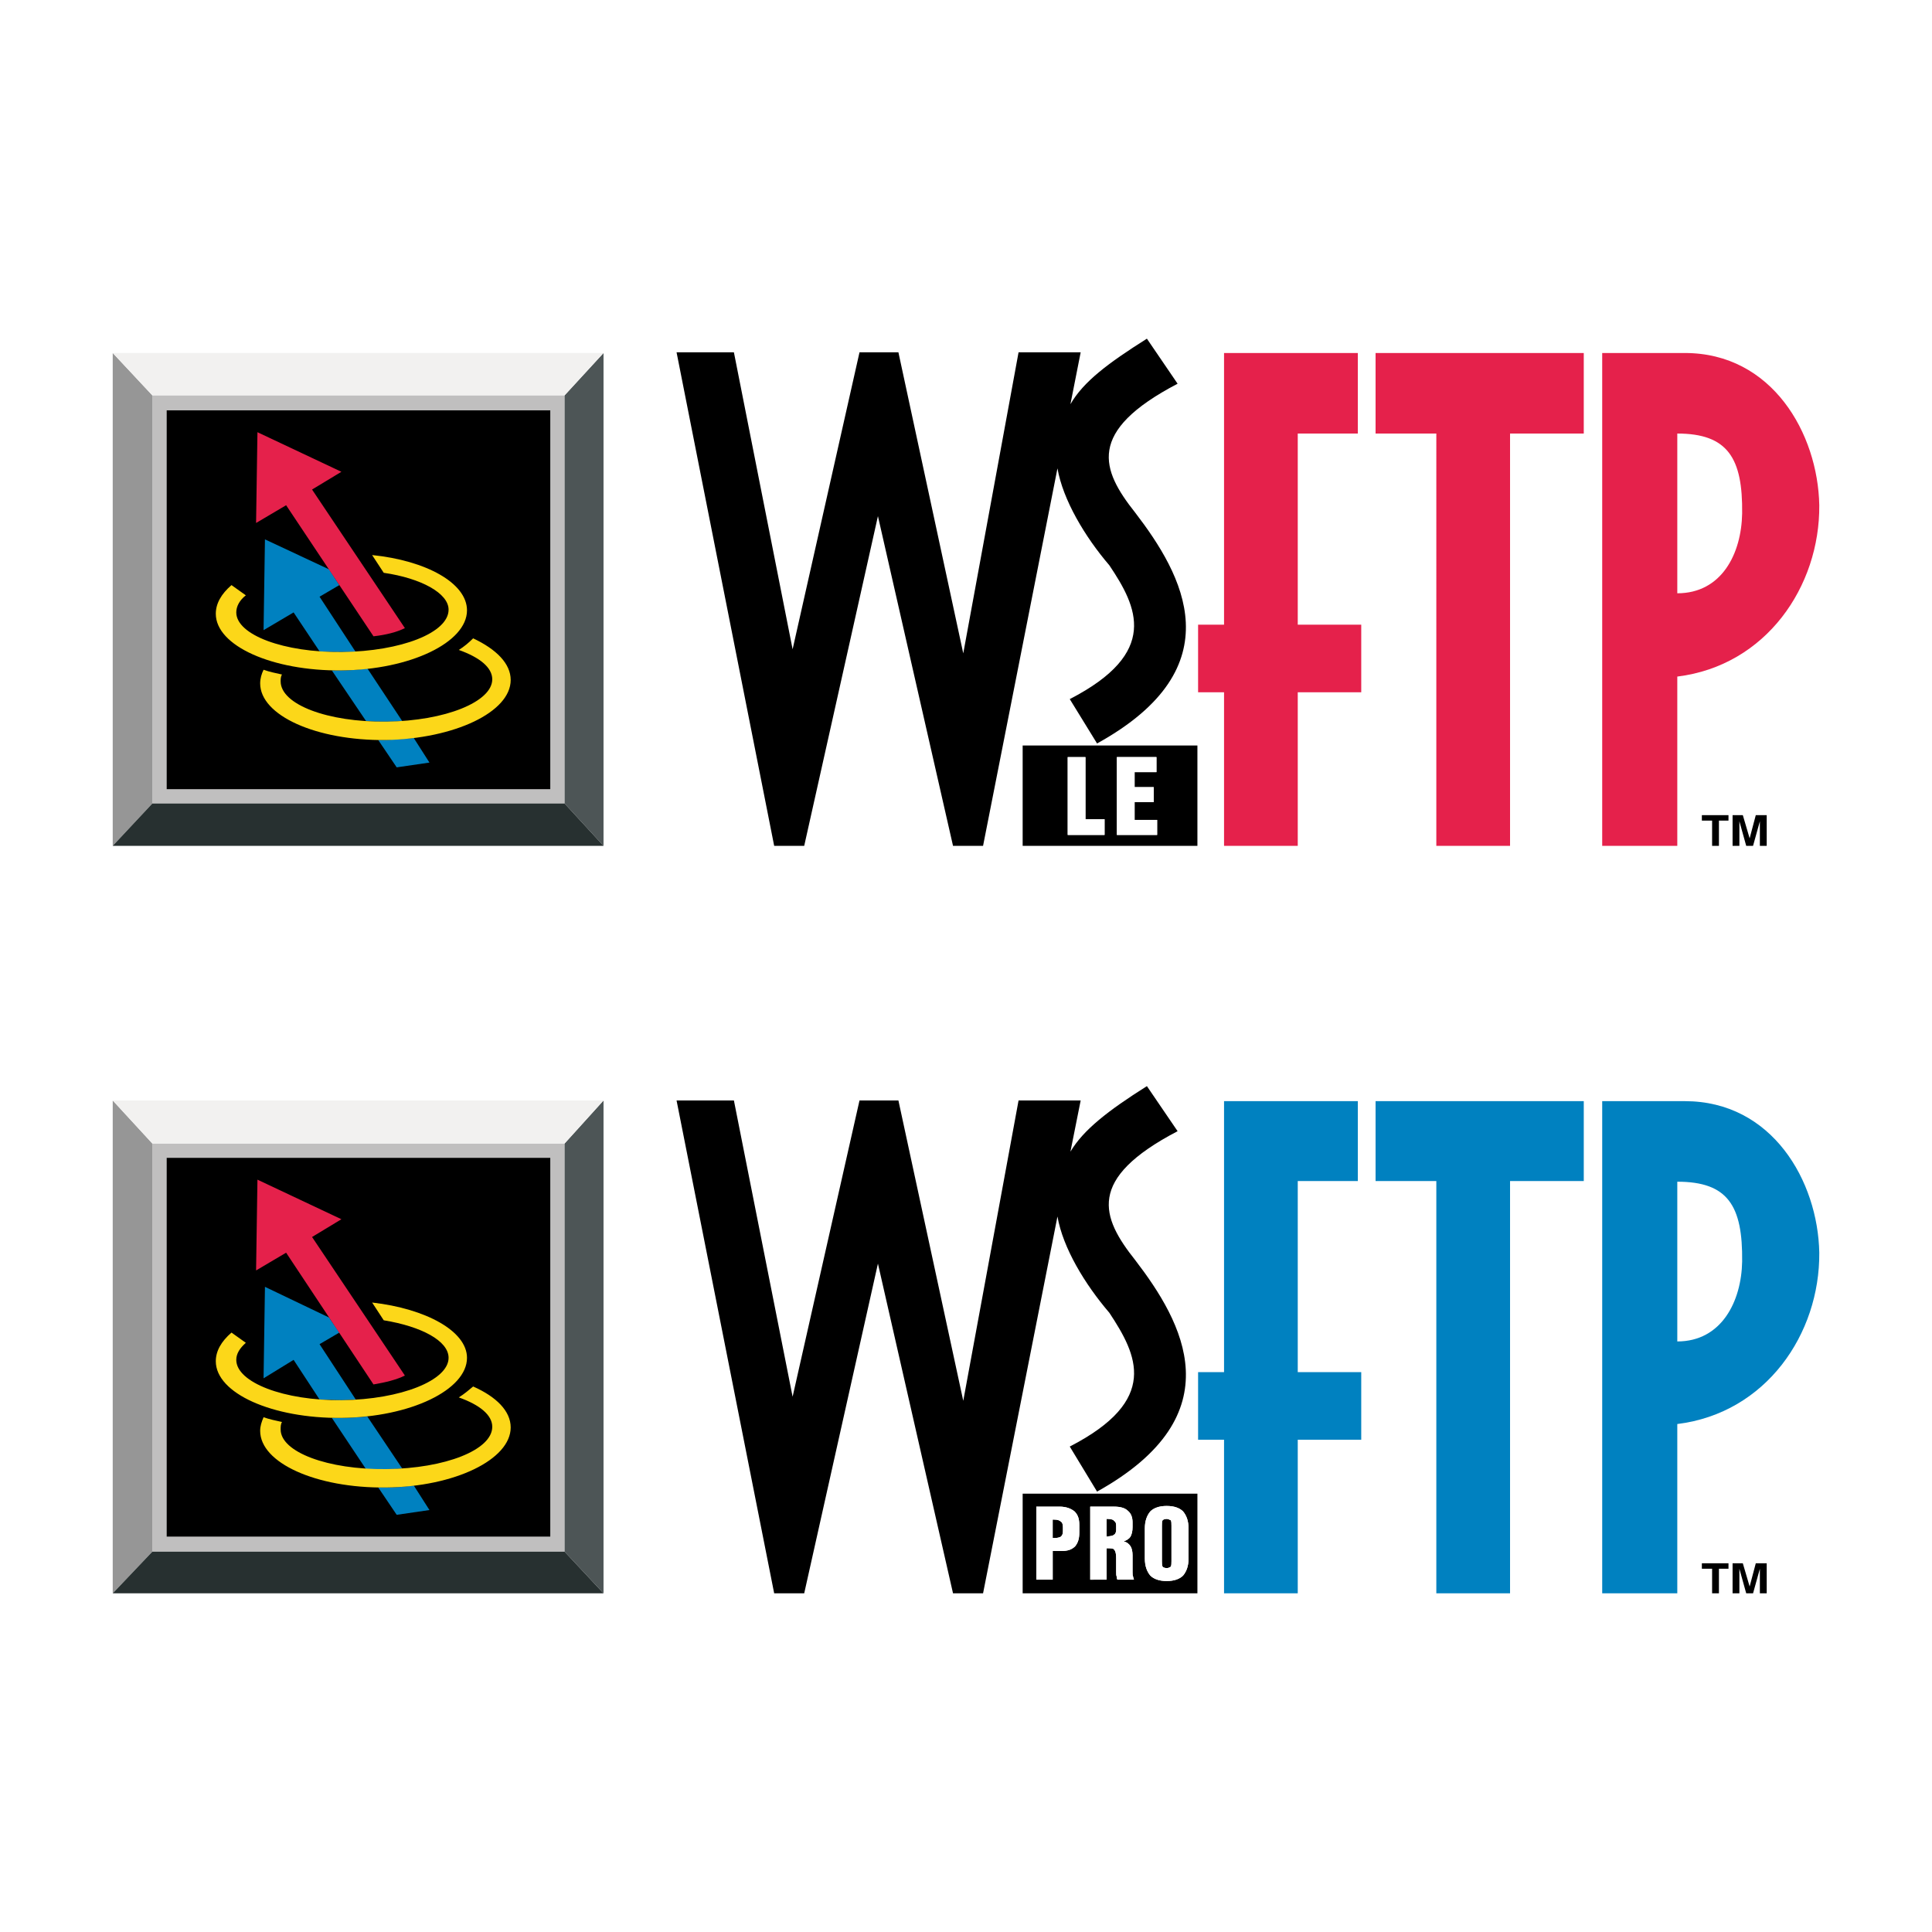
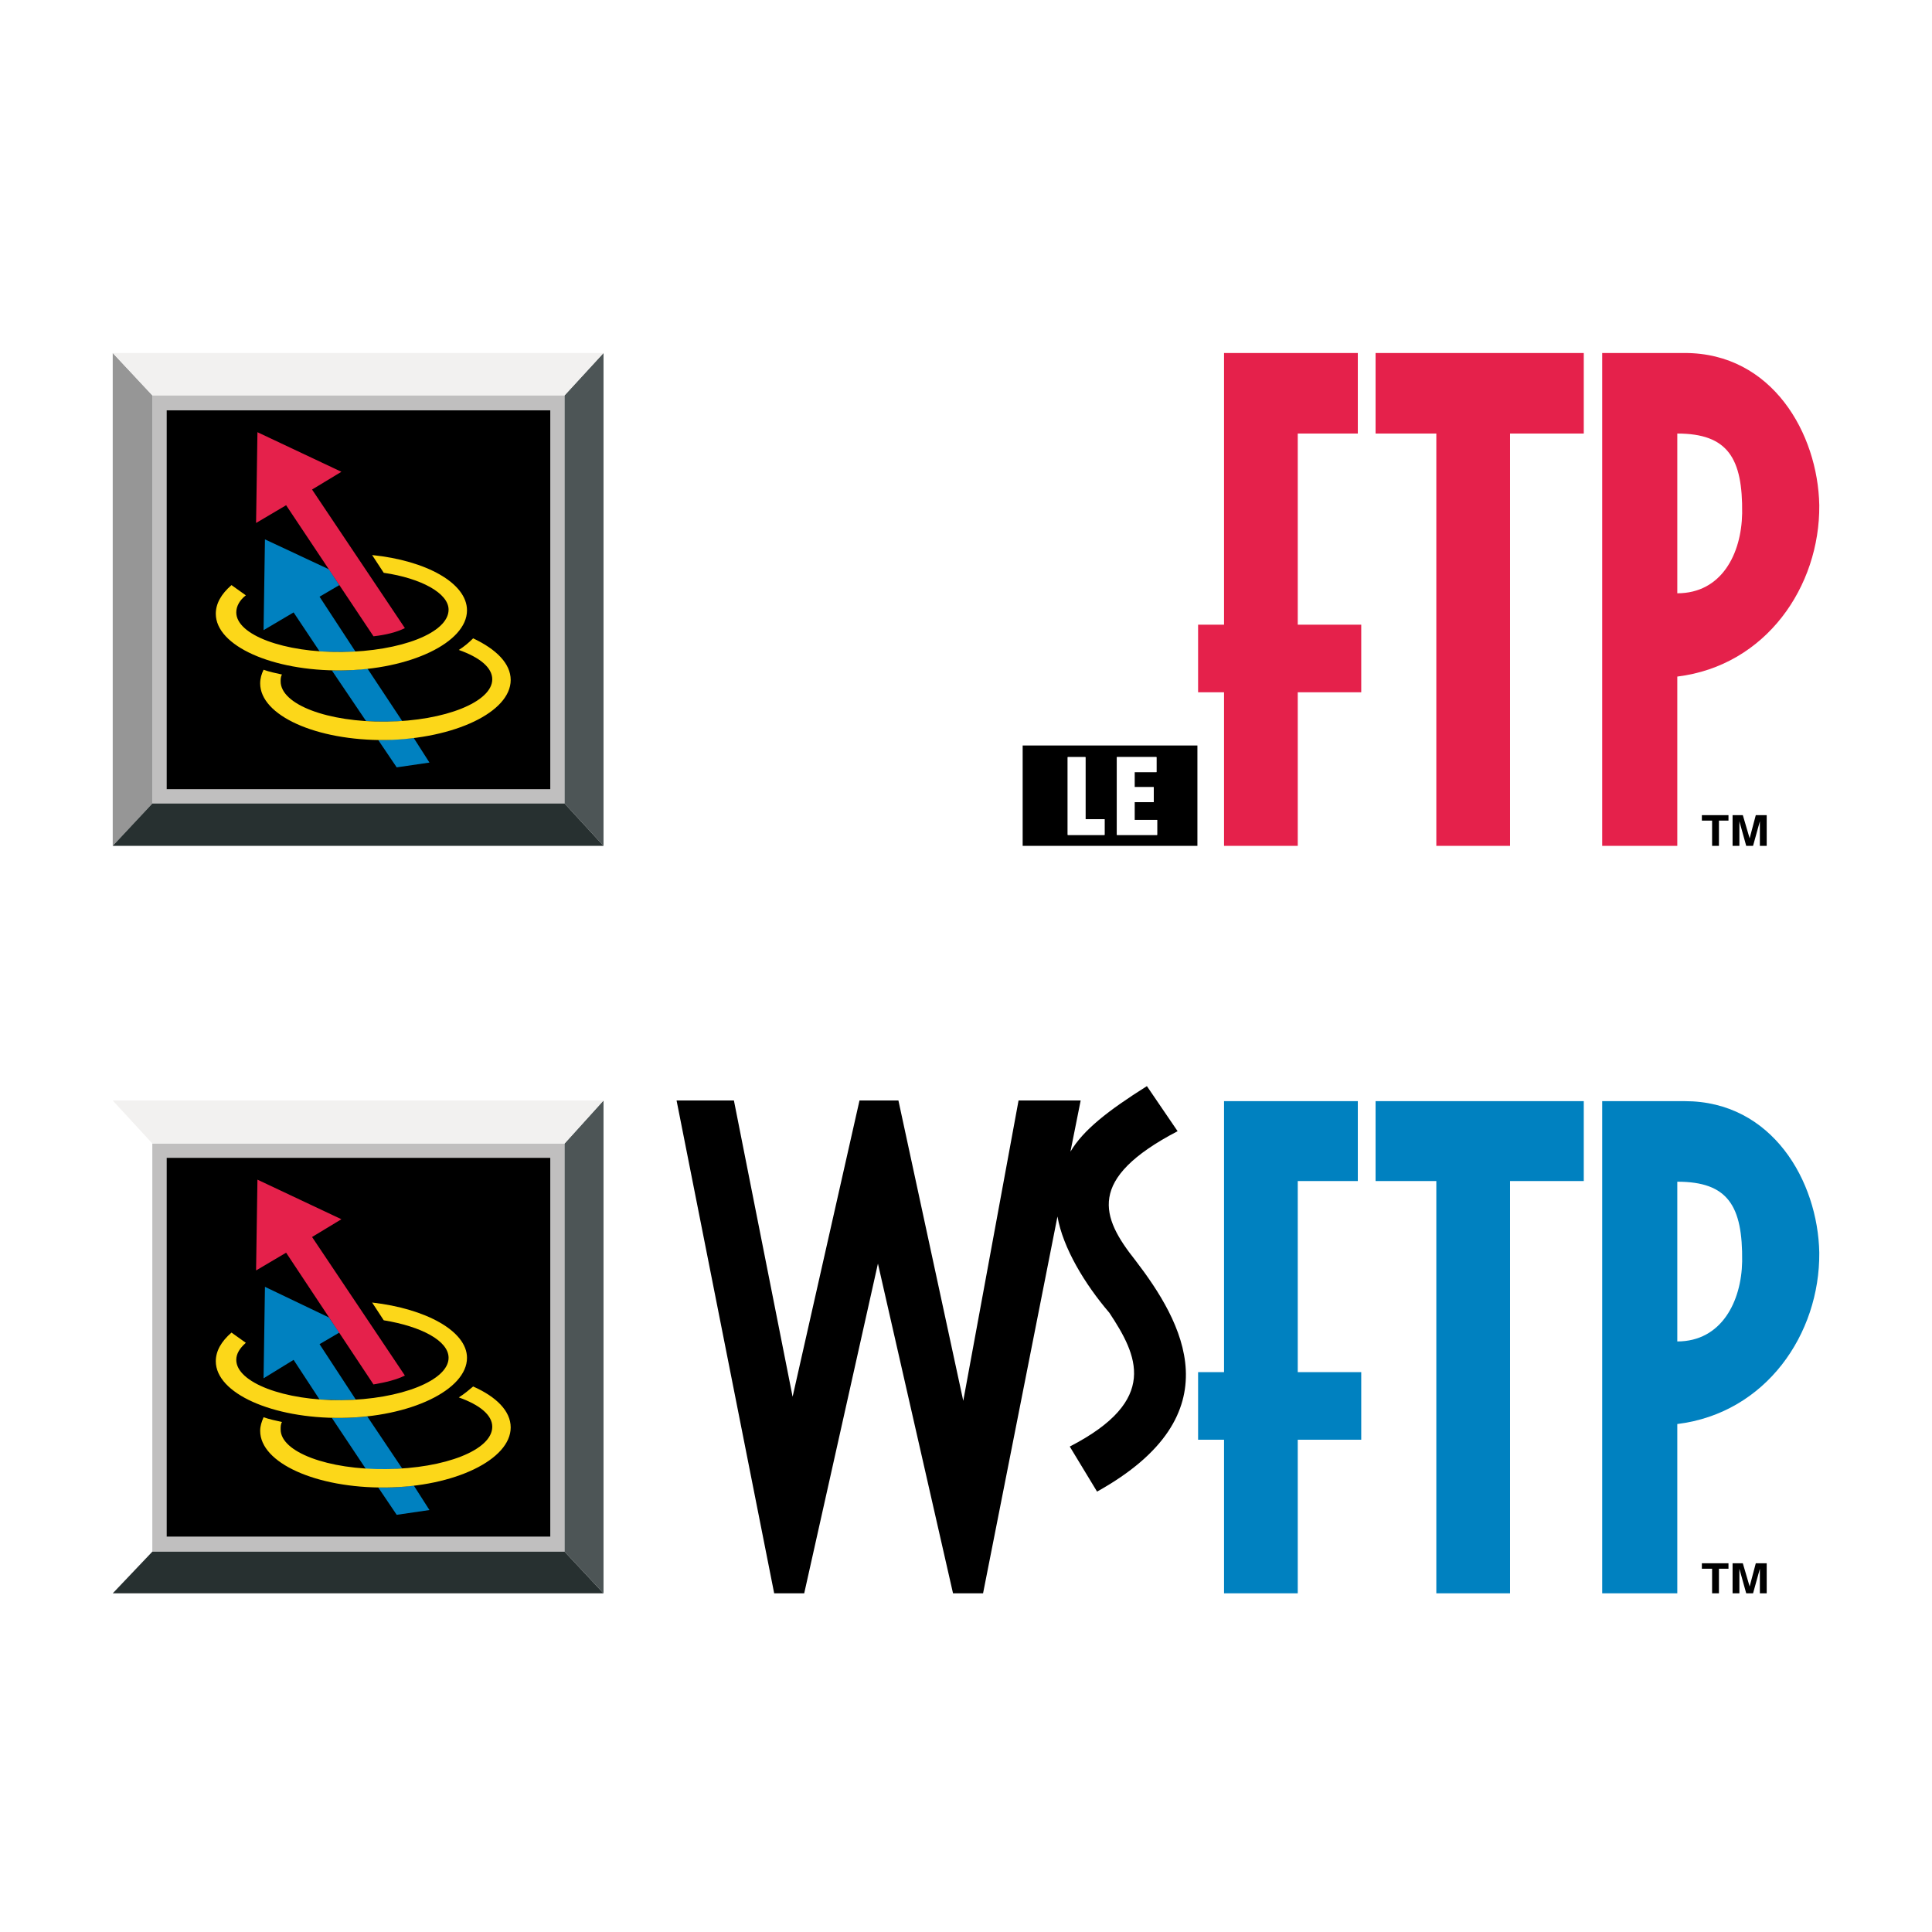
<svg xmlns="http://www.w3.org/2000/svg" version="1.0" id="Layer_1" x="0px" y="0px" width="192.756px" height="192.756px" viewBox="0 0 192.756 192.756" enable-background="new 0 0 192.756 192.756" xml:space="preserve">
  <g>
    <polygon fill-rule="evenodd" clip-rule="evenodd" fill="#FFFFFF" points="0,0 192.756,0 192.756,192.756 0,192.756 0,0  " />
    <path fill-rule="evenodd" clip-rule="evenodd" d="M102.031,74.38h17.435v10.011h-17.435V74.38L102.031,74.38z M106.525,83.301   h3.678v-1.566h-1.906v-6.197h-1.771V83.301L106.525,83.301z M111.429,83.301h4.019v-1.498h-2.248v-1.771h1.908v-1.499h-1.908   v-1.498h2.181v-1.499h-3.951V83.301L111.429,83.301z" />
-     <path fill-rule="evenodd" clip-rule="evenodd" d="M102.031,149.023h17.435v9.943h-17.435V149.023L102.031,149.023z    M103.393,157.604h1.635v-2.86h0.885c0.613,0,1.022-0.137,1.362-0.478c0.272-0.34,0.409-0.748,0.409-1.361v-0.749   c0-0.613-0.137-1.022-0.478-1.362c-0.34-0.272-0.816-0.477-1.498-0.477h-2.315V157.604L103.393,157.604z M105.027,153.45h0.068   c0.068,0,0.068,0,0.136,0c0.272,0,0.477-0.068,0.612-0.137c0.137-0.136,0.205-0.272,0.205-0.545v-0.408   c0-0.272-0.068-0.477-0.205-0.545c-0.136-0.137-0.34-0.204-0.68-0.204h-0.137V153.45L105.027,153.45z M110.407,153.313   c0.409-0.067,0.613-0.067,0.749-0.204c0.137-0.068,0.204-0.272,0.204-0.477v-0.409c0-0.271-0.067-0.408-0.204-0.477   c-0.067-0.136-0.34-0.204-0.681-0.204h-0.068V153.313L110.407,153.313z M108.772,157.604h1.635v-3.133c0.409,0,0.682,0,0.749,0.136   c0.137,0.137,0.204,0.409,0.204,0.817v1.362c0,0.272,0,0.408,0.068,0.545c0,0.136,0,0.204,0.068,0.272h1.635   c0-0.068-0.068-0.137-0.068-0.272c-0.068-0.137-0.068-0.272-0.068-0.477v-1.703c0-0.34-0.068-0.681-0.204-0.886   c-0.136-0.204-0.34-0.408-0.681-0.476c0.341-0.137,0.545-0.272,0.681-0.478c0.136-0.272,0.204-0.545,0.204-0.953v-0.408v-0.068   c0-0.478-0.136-0.886-0.476-1.158c-0.273-0.272-0.75-0.408-1.363-0.408h-2.384V157.604L108.772,157.604z M115.924,152.224v3.542   c0,0.204,0,0.408,0.068,0.545c0.067,0.068,0.204,0.136,0.408,0.136c0.205,0,0.273-0.067,0.409-0.136   c0.068-0.137,0.068-0.341,0.068-0.545v-3.542c0-0.271,0-0.408-0.068-0.545c-0.136-0.067-0.272-0.136-0.409-0.136   c-0.204,0-0.341,0.068-0.408,0.136C115.924,151.815,115.924,151.952,115.924,152.224L115.924,152.224z M114.221,152.496v2.997   c0,0.749,0.205,1.294,0.545,1.702c0.342,0.341,0.886,0.545,1.635,0.545s1.294-0.204,1.635-0.545   c0.341-0.408,0.545-0.953,0.545-1.702v-2.997c0-0.749-0.204-1.294-0.545-1.702c-0.341-0.341-0.886-0.545-1.635-0.545   s-1.293,0.204-1.635,0.545C114.426,151.202,114.221,151.747,114.221,152.496L114.221,152.496z" />
-     <path fill-rule="evenodd" clip-rule="evenodd" d="M117.49,38.284c-9.126,4.767-7.628,8.581-4.223,12.872   c4.699,6.13,10.012,15.392-3.813,23.02l-2.724-4.427c8.989-4.631,6.742-9.194,3.949-13.349c-2.451-2.861-4.631-6.538-5.176-9.671   l-7.423,37.662h-2.997l-7.492-32.895l-7.355,32.895H77.24l-9.739-49.24h5.721l5.857,29.626l6.674-29.626h3.882l6.47,30.035   l5.517-30.035h6.197l-1.021,5.176c1.294-2.248,3.746-4.086,7.628-6.538L117.49,38.284L117.49,38.284z" />
    <path fill-rule="evenodd" clip-rule="evenodd" d="M117.49,112.859c-9.126,4.768-7.628,8.581-4.223,12.871   c4.699,6.131,10.012,15.393-3.813,23.088l-2.724-4.495c8.989-4.631,6.742-9.125,3.949-13.348c-2.451-2.86-4.631-6.471-5.176-9.604   l-7.423,37.595h-2.997l-7.492-32.896l-7.355,32.896H77.24l-9.739-49.172h5.721l5.857,29.558l6.674-29.558h3.882l6.47,29.966   l5.517-29.966h6.197l-1.021,5.107c1.294-2.18,3.746-4.086,7.628-6.538L117.49,112.859L117.49,112.859z" />
    <path fill-rule="evenodd" clip-rule="evenodd" fill="#E5214B" d="M137.241,35.219h20.772v8.037h-7.355v41.136h-7.355V43.255h-6.062   V35.219L137.241,35.219z M168.093,35.219c8.718,0,13.28,8.037,13.417,15.188c0.067,8.105-5.312,16.005-14.166,17.095v16.89h-7.492   V35.219C162.576,35.219,165.437,35.219,168.093,35.219L168.093,35.219z M167.344,43.255v15.937c4.427,0,6.401-3.95,6.47-7.968   C173.882,45.708,172.383,43.255,167.344,43.255L167.344,43.255z M122.122,35.219h13.348v8.037h-5.993v19.07h6.334v6.742h-6.334   v15.324h-7.354V69.067h-2.589v-6.742h2.589V35.219L122.122,35.219z" />
    <path fill-rule="evenodd" clip-rule="evenodd" fill="#0081C0" d="M137.241,109.862h20.772v7.969h-7.355v41.136h-7.355v-41.136   h-6.062V109.862L137.241,109.862z M168.093,109.862c8.718,0,13.28,7.969,13.417,15.12c0.067,8.104-5.312,16.004-14.166,17.094   v16.891h-7.492v-49.104C162.576,109.862,165.437,109.862,168.093,109.862L168.093,109.862z M167.344,117.899v15.937   c4.427,0,6.401-4.019,6.47-7.969C173.882,120.282,172.383,117.899,167.344,117.899L167.344,117.899z M122.122,109.862h13.348v7.969   h-5.993V136.9h6.334v6.742h-6.334v15.324h-7.354v-15.324h-2.589V136.9h2.589V109.862L122.122,109.862z" />
    <path fill-rule="evenodd" clip-rule="evenodd" fill="#FFFFFF" d="M106.525,83.301v-7.764h1.771v6.197h1.906v1.566H106.525   L106.525,83.301z M111.429,83.301v-7.764h3.951v1.499h-2.181v1.498h1.908v1.499h-1.908v1.771h2.248v1.498H111.429L111.429,83.301z" />
    <path fill-rule="evenodd" clip-rule="evenodd" fill="#FFFFFF" d="M103.393,157.604v-7.287h2.315c0.682,0,1.158,0.204,1.498,0.477   c0.341,0.34,0.478,0.749,0.478,1.362v0.749c0,0.613-0.137,1.021-0.409,1.361c-0.34,0.341-0.749,0.478-1.362,0.478h-0.885v2.86   H103.393L103.393,157.604z M105.027,153.45h0.068c0.068,0,0.068,0,0.136,0c0.272,0,0.477-0.068,0.612-0.137   c0.137-0.136,0.205-0.272,0.205-0.545v-0.408c0-0.272-0.068-0.477-0.205-0.545c-0.136-0.137-0.34-0.204-0.68-0.204h-0.137V153.45   L105.027,153.45z M110.407,153.313c0.409-0.067,0.613-0.067,0.749-0.204c0.137-0.068,0.204-0.272,0.204-0.477v-0.409   c0-0.271-0.067-0.408-0.204-0.477c-0.067-0.136-0.34-0.204-0.681-0.204h-0.068V153.313L110.407,153.313z M108.772,157.604v-7.287   h2.384c0.613,0,1.09,0.136,1.363,0.408c0.34,0.272,0.476,0.681,0.476,1.158v0.068v0.408c0,0.408-0.068,0.681-0.204,0.953   c-0.136,0.205-0.34,0.341-0.681,0.478c0.341,0.067,0.545,0.271,0.681,0.476c0.136,0.205,0.204,0.546,0.204,0.886v1.703   c0,0.204,0,0.34,0.068,0.477c0,0.136,0.068,0.204,0.068,0.272h-1.635c-0.068-0.068-0.068-0.137-0.068-0.272   c-0.068-0.137-0.068-0.272-0.068-0.545v-1.362c0-0.408-0.067-0.681-0.204-0.817c-0.067-0.136-0.34-0.136-0.749-0.136v3.133H108.772   L108.772,157.604z M115.924,152.224v3.542c0,0.204,0,0.408,0.068,0.545c0.067,0.068,0.204,0.136,0.408,0.136   c0.205,0,0.273-0.067,0.409-0.136c0.068-0.137,0.068-0.341,0.068-0.545v-3.542c0-0.271,0-0.408-0.068-0.545   c-0.136-0.067-0.272-0.136-0.409-0.136c-0.204,0-0.341,0.068-0.408,0.136C115.924,151.815,115.924,151.952,115.924,152.224   L115.924,152.224z M114.221,152.496c0-0.749,0.205-1.294,0.545-1.702c0.342-0.341,0.886-0.545,1.635-0.545s1.294,0.204,1.635,0.545   c0.341,0.408,0.545,0.953,0.545,1.702v2.997c0,0.749-0.204,1.294-0.545,1.702c-0.341,0.341-0.886,0.545-1.635,0.545   s-1.293-0.204-1.635-0.545c-0.34-0.408-0.545-0.953-0.545-1.702V152.496L114.221,152.496z" />
    <path fill-rule="evenodd" clip-rule="evenodd" d="M170.817,84.391v-2.52h-1.022v-0.544h2.656v0.544h-0.953v2.52H170.817   L170.817,84.391z M172.86,84.391v-3.064h1.021l0.681,2.315l0.613-2.315h1.09v3.064h-0.682v-2.452l-0.681,2.452h-0.682l-0.681-2.452   v2.452H172.86L172.86,84.391z" />
    <path fill-rule="evenodd" clip-rule="evenodd" d="M170.817,158.967v-2.452h-1.022v-0.545h2.656v0.545h-0.953v2.452H170.817   L170.817,158.967z M172.86,158.967v-2.997h1.021l0.681,2.315l0.613-2.315h1.09v2.997h-0.682v-2.452l-0.681,2.452h-0.682   l-0.681-2.452v2.452H172.86L172.86,158.967z" />
    <path fill-rule="evenodd" clip-rule="evenodd" fill="#C0BFBF" d="M15.196,39.442h41.136v40.727H15.196V39.442L15.196,39.442z    M16.626,40.94v37.799h38.275V40.94H16.626L16.626,40.94z" />
    <polygon fill-rule="evenodd" clip-rule="evenodd" points="16.626,40.94 54.902,40.94 54.902,78.739 16.626,78.739 16.626,40.94     " />
    <path fill-rule="evenodd" clip-rule="evenodd" fill="#C0BFBF" d="M15.196,114.085h41.136v40.728H15.196V114.085L15.196,114.085z    M16.626,115.516v37.798h38.275v-37.798H16.626L16.626,115.516z" />
    <path fill-rule="evenodd" clip-rule="evenodd" fill="#0081C0" d="M26.434,53.812l6.402,2.997l1.021,1.566l-1.975,1.158l3.609,5.517   c-0.409,0-0.885,0-1.362,0c-0.75,0-1.566,0-2.248-0.068l-2.588-3.882l-2.997,1.771L26.434,53.812L26.434,53.812z M36.649,66.684   l3.473,5.244c-0.477,0.068-1.021,0.068-1.566,0.068c-0.681,0-1.362,0-2.043-0.068l-3.405-5.04c0.341,0,0.613,0,0.954,0   C34.947,66.888,35.832,66.82,36.649,66.684L36.649,66.684z M41.281,73.63l1.566,2.452l-3.269,0.477l-1.839-2.724   c0.272,0,0.477,0,0.749,0C39.442,73.767,40.327,73.698,41.281,73.63L41.281,73.63z" />
    <polygon fill-rule="evenodd" clip-rule="evenodd" points="16.626,115.516 54.902,115.516 54.902,153.313 16.626,153.313    16.626,115.516  " />
    <path fill-rule="evenodd" clip-rule="evenodd" fill="#FCD719" d="M37.126,55.378c5.38,0.545,9.466,2.792,9.466,5.517   c0,3.201-5.653,5.925-12.531,5.993c-6.878,0.068-12.531-2.452-12.531-5.652c0-1.022,0.545-1.976,1.566-2.861l1.431,1.021   c-0.613,0.477-0.954,1.09-0.954,1.703c0,2.248,4.768,4.018,10.557,3.95c5.857-0.068,10.625-1.907,10.625-4.223   c0-1.634-2.725-3.133-6.47-3.677L37.126,55.378L37.126,55.378z M47.206,63.687c-0.408,0.409-0.885,0.817-1.43,1.158   c2.111,0.749,3.337,1.771,3.337,2.928c0,2.248-4.699,4.154-10.556,4.223C32.7,72.064,28,70.293,28,67.978   c0-0.205,0-0.477,0.136-0.681c-0.613-0.136-1.294-0.272-1.839-0.477c-0.204,0.409-0.34,0.885-0.34,1.362   c0,3.201,5.584,5.721,12.531,5.653c6.879-0.137,12.464-2.792,12.464-5.994C50.952,66.207,49.521,64.777,47.206,63.687   L47.206,63.687z" />
    <path fill-rule="evenodd" clip-rule="evenodd" fill="#0081C0" d="M26.434,128.387l6.402,3.065l1.021,1.498l-1.975,1.157   l3.609,5.518c-0.409,0-0.885,0.067-1.362,0.067c-0.75,0-1.566-0.067-2.248-0.067l-2.588-3.951l-2.997,1.84L26.434,128.387   L26.434,128.387z M36.649,141.327l3.473,5.176c-0.477,0.068-1.021,0.068-1.566,0.068c-0.681,0-1.362,0-2.043,0l-3.405-5.108   c0.341,0,0.613,0,0.954,0C34.947,141.463,35.832,141.396,36.649,141.327L36.649,141.327z M41.281,148.206l1.566,2.451l-3.269,0.477   l-1.839-2.724c0.272,0,0.477,0,0.749,0C39.442,148.41,40.327,148.342,41.281,148.206L41.281,148.206z" />
    <path fill-rule="evenodd" clip-rule="evenodd" fill="#E5214B" d="M25.685,43.12l8.377,3.95l-2.928,1.771l9.262,13.826   c-0.817,0.408-1.907,0.681-3.133,0.816l-8.717-13.076l-2.997,1.771L25.685,43.12L25.685,43.12z" />
    <path fill-rule="evenodd" clip-rule="evenodd" fill="#FCD719" d="M37.126,129.953c5.38,0.613,9.466,2.86,9.466,5.517   c0,3.201-5.653,5.926-12.531,5.993c-6.878,0.068-12.531-2.451-12.531-5.652c0-1.021,0.545-1.975,1.566-2.86l1.431,1.021   c-0.613,0.545-0.954,1.09-0.954,1.702c0,2.248,4.768,4.087,10.557,4.019c5.857-0.067,10.625-1.975,10.625-4.223   c0-1.702-2.725-3.133-6.47-3.745L37.126,129.953L37.126,129.953z M47.206,138.33c-0.408,0.341-0.885,0.75-1.43,1.09   c2.111,0.749,3.337,1.771,3.337,2.929c0,2.315-4.699,4.154-10.556,4.223S28,144.869,28,142.621c0-0.272,0-0.545,0.136-0.749   c-0.613-0.137-1.294-0.272-1.839-0.477c-0.204,0.477-0.34,0.885-0.34,1.361c0,3.201,5.584,5.722,12.531,5.653   c6.879-0.068,12.464-2.793,12.464-5.993C50.952,140.782,49.521,139.353,47.206,138.33L47.206,138.33z" />
    <polygon fill-rule="evenodd" clip-rule="evenodd" fill="#4D5556" points="56.332,39.442 60.214,35.219 60.214,84.391    56.332,80.168 56.332,39.442  " />
    <path fill-rule="evenodd" clip-rule="evenodd" fill="#E5214B" d="M25.685,117.694l8.377,3.95l-2.928,1.771l9.262,13.824   c-0.817,0.409-1.907,0.682-3.133,0.886l-8.717-13.144l-2.997,1.771L25.685,117.694L25.685,117.694z" />
    <polygon fill-rule="evenodd" clip-rule="evenodd" fill="#969696" points="11.247,35.219 15.196,39.442 15.196,80.168    11.247,84.391 11.247,35.219  " />
    <polygon fill-rule="evenodd" clip-rule="evenodd" fill="#4D5556" points="56.332,114.085 60.214,109.795 60.214,158.967    56.332,154.812 56.332,114.085  " />
    <polygon fill-rule="evenodd" clip-rule="evenodd" fill="#F2F1F0" points="15.196,39.442 11.247,35.219 60.214,35.219    56.332,39.442 15.196,39.442  " />
-     <polygon fill-rule="evenodd" clip-rule="evenodd" fill="#969696" points="11.247,109.795 15.196,114.085 15.196,154.812    11.247,158.967 11.247,109.795  " />
    <polygon fill-rule="evenodd" clip-rule="evenodd" fill="#273030" points="11.247,84.391 15.196,80.168 56.332,80.168    60.214,84.391 11.247,84.391  " />
    <polygon fill-rule="evenodd" clip-rule="evenodd" fill="#F2F1F0" points="15.196,114.085 11.247,109.795 60.214,109.795    56.332,114.085 15.196,114.085  " />
    <polygon fill-rule="evenodd" clip-rule="evenodd" fill="#273030" points="11.247,158.967 15.196,154.812 56.332,154.812    60.214,158.967 11.247,158.967  " />
  </g>
</svg>